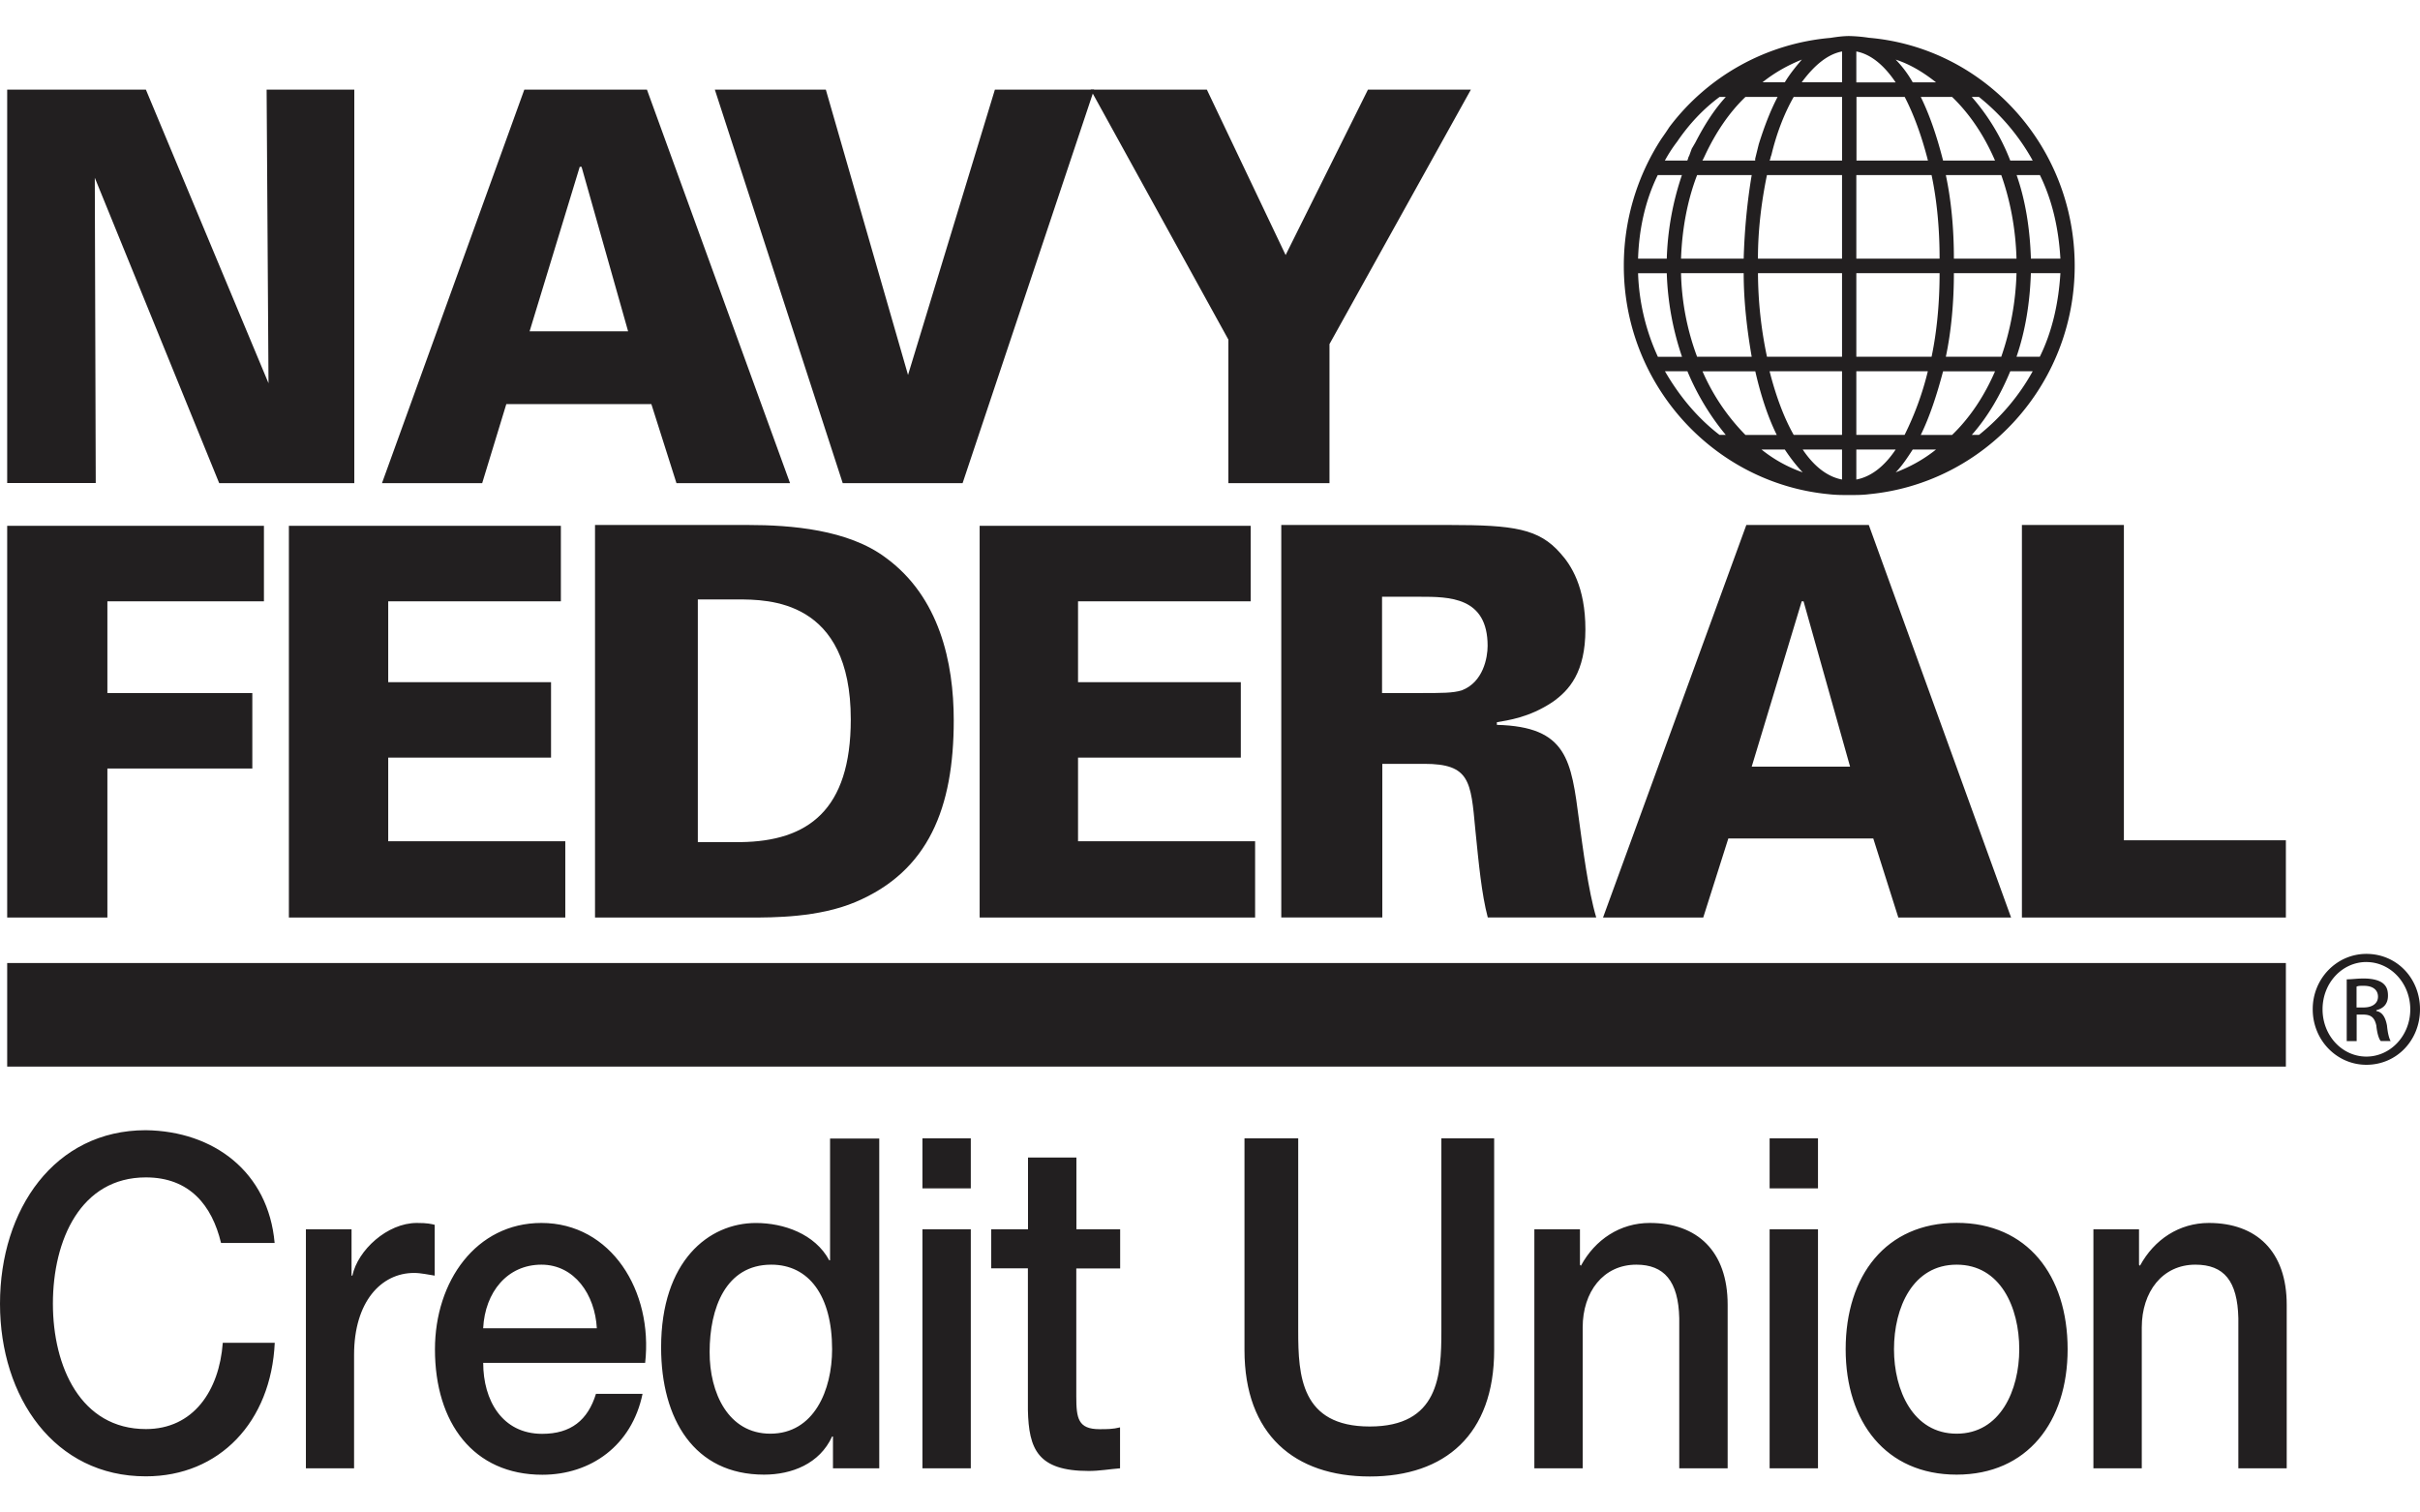
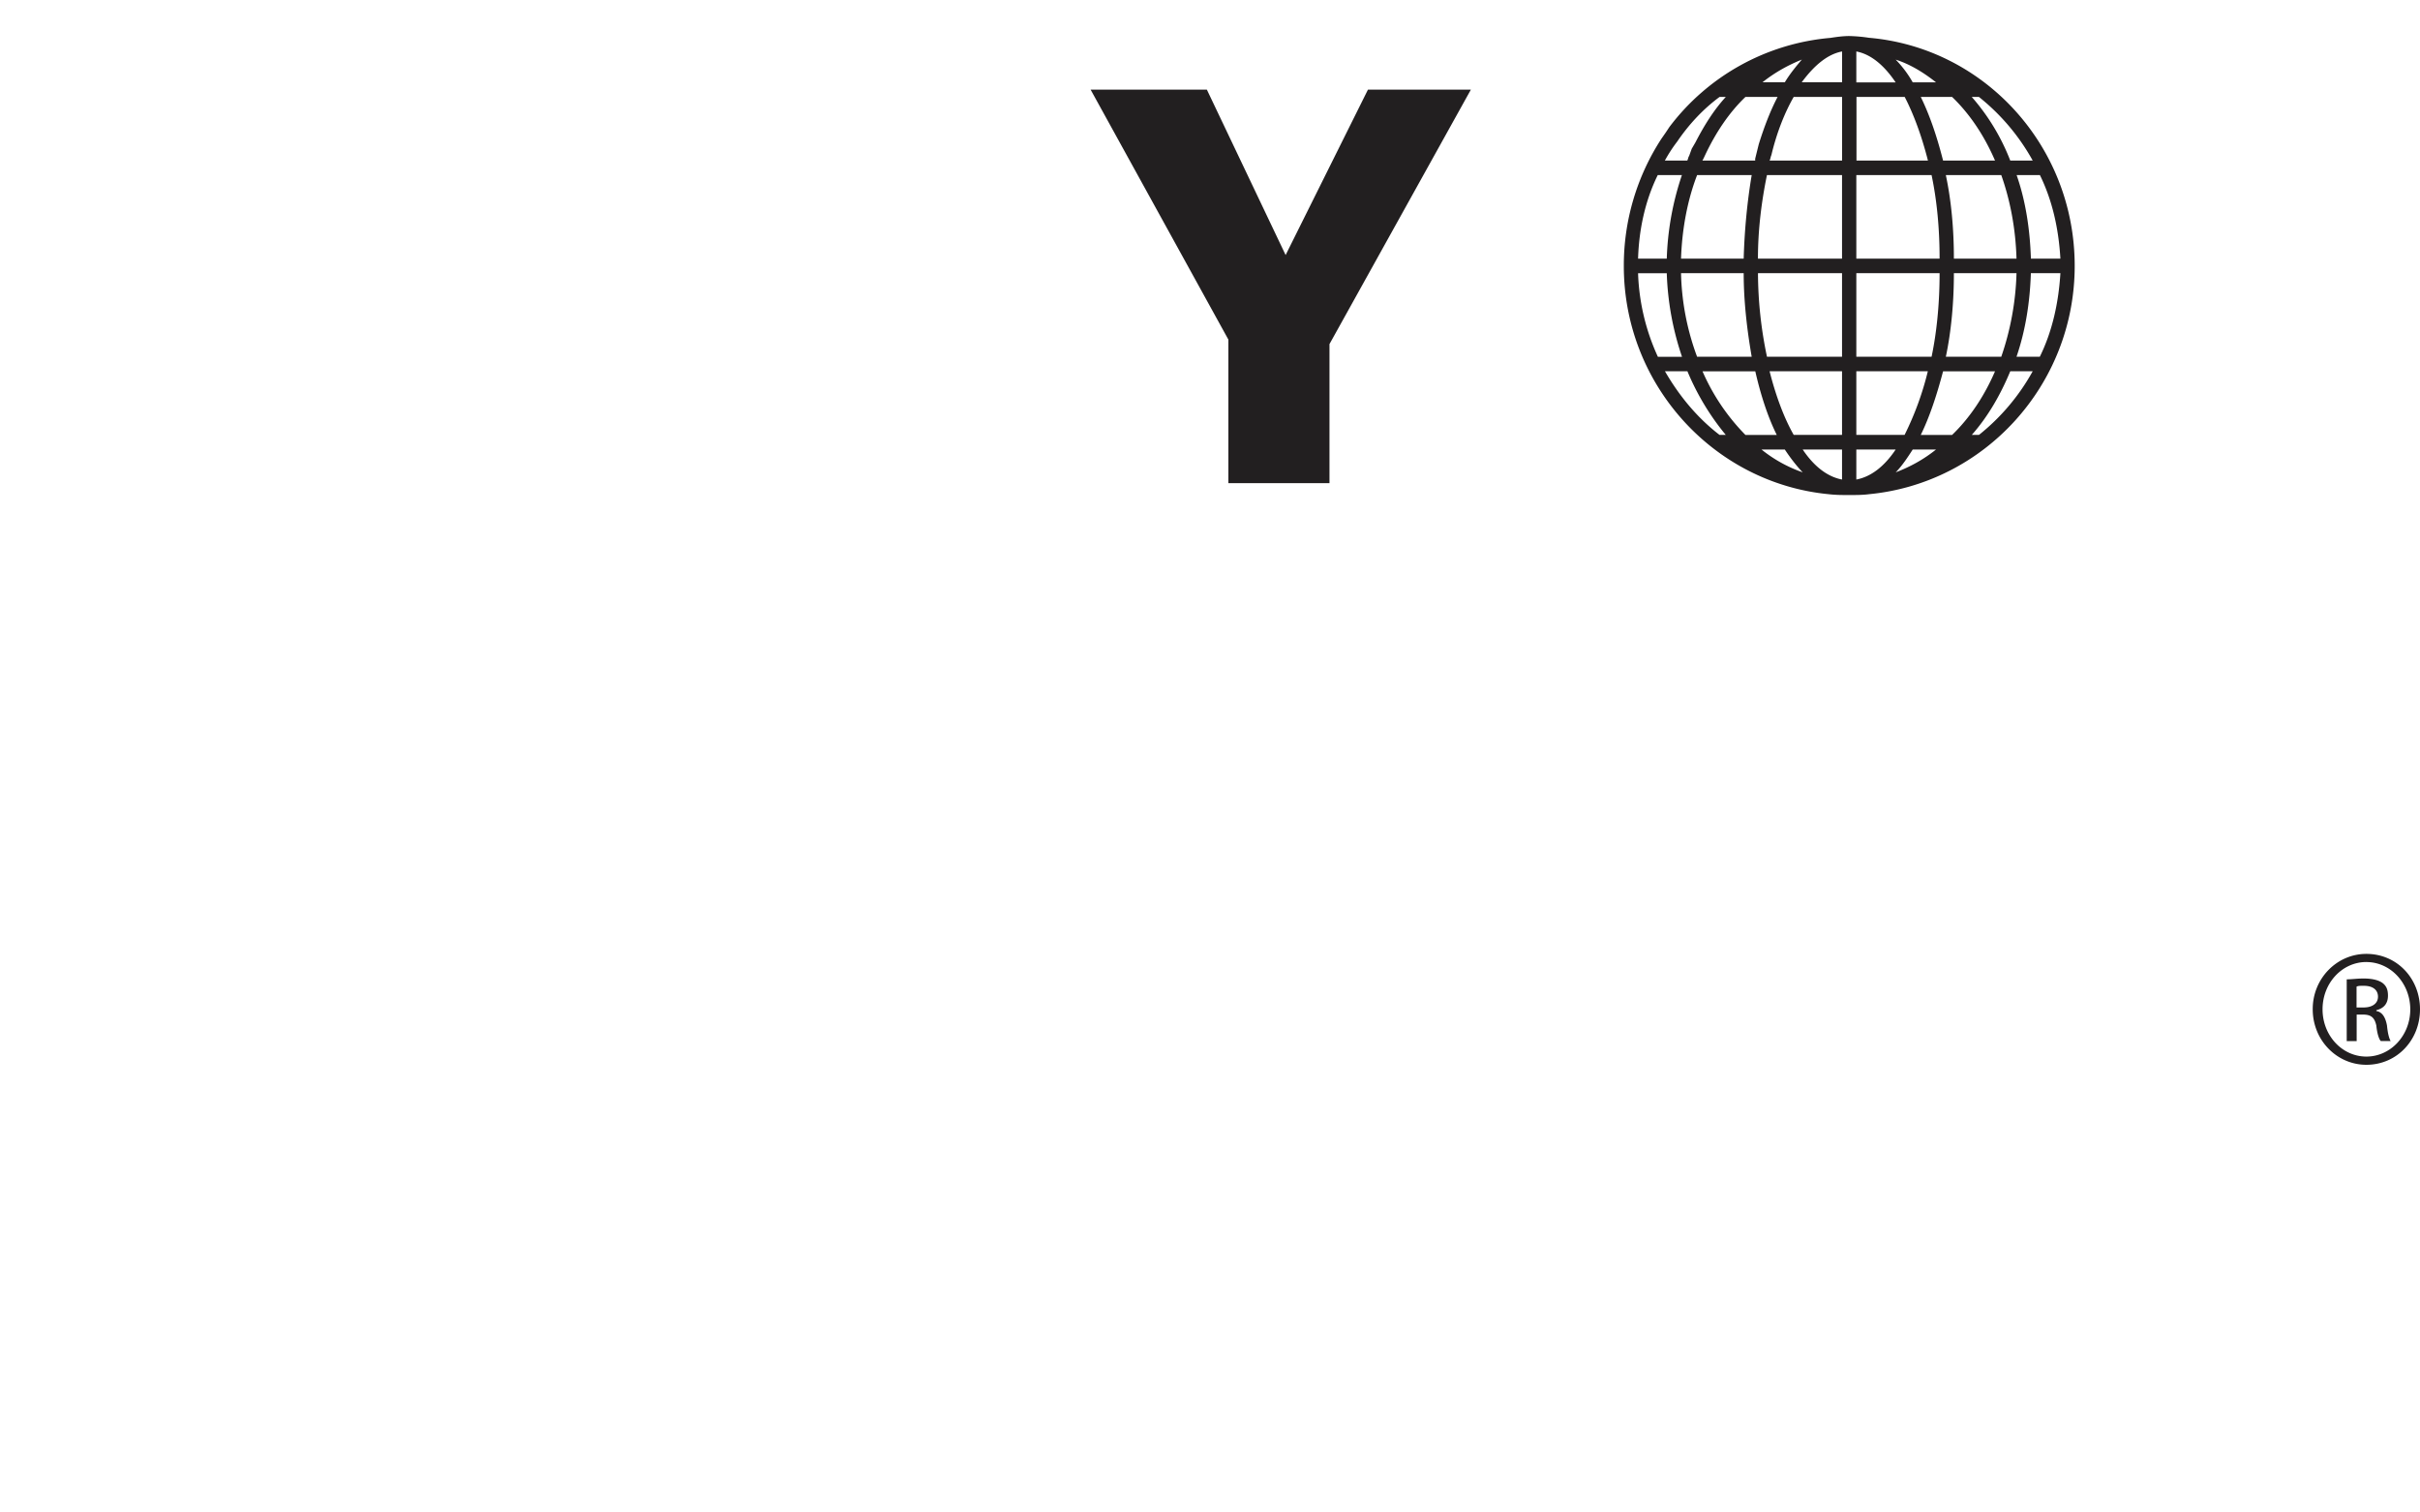
<svg xmlns="http://www.w3.org/2000/svg" fill="none" viewBox="0 0 64 40">
-   <path fill="#221F20" d="M8.091 32.51h1.206v1.226h.022c.143-.674.923-1.393 1.704-1.393.286 0 .378.026.473.049v1.344c-.165-.023-.356-.071-.546-.071-.876 0-1.586.77-1.586 2.163v3.004H8.09V32.51Zm-2.246.359c-.238-.987-.828-1.731-1.987-1.731-1.726 0-2.459 1.657-2.459 3.34 0 1.66.733 3.316 2.46 3.316 1.253 0 1.938-1.01 2.033-2.282h1.374c-.095 2.092-1.466 3.532-3.408 3.532C1.444 39.048 0 36.956 0 34.48c0-2.5 1.444-4.59 3.855-4.59 1.8.023 3.243 1.106 3.408 2.982H5.845M.19 13.906h6.79v1.996H2.84v2.427h3.833v1.995H2.84v3.942H.19v-10.36Zm55.173 18.605h1.206v.938l.025.026c.378-.697 1.04-1.132 1.822-1.132 1.253 0 2.059.745 2.059 2.163v4.326h-1.279v-3.968c-.022-.986-.378-1.418-1.136-1.418-.876 0-1.418.722-1.418 1.66v3.726h-1.279V32.51Zm-6.552 3.172c0-1.947 1.066-3.343 2.935-3.343s2.935 1.392 2.935 3.343c0 1.92-1.066 3.316-2.935 3.316-1.872 0-2.935-1.395-2.935-3.316Zm4.591 0c0-1.106-.498-2.237-1.656-2.237s-1.657 1.131-1.657 2.237c0 1.08.499 2.233 1.657 2.233s1.656-1.154 1.656-2.233ZM46.8 30.106h1.279v1.322h-1.279v-1.322Zm0 2.405h1.279v6.32h-1.279v-6.32Zm-6.222 0h1.206v.938l.025.026c.377-.697 1.04-1.132 1.821-1.132 1.254 0 2.06.745 2.06 2.163v4.326h-1.28v-3.968c-.021-.986-.402-1.418-1.135-1.418-.876 0-1.419.722-1.419 1.66v3.726h-1.278V32.51Zm-7.666-2.405h1.421v5.096c0 1.177.07 2.524 1.891 2.524 1.822 0 1.895-1.347 1.895-2.524v-5.096h1.396v5.6c0 2.233-1.301 3.342-3.29 3.342-1.987 0-3.313-1.106-3.313-3.343v-5.599Zm-6.695 2.405h.97v-1.899h1.28v1.899h1.157v1.035h-1.16v3.387c0 .577.047.864.615.864.19 0 .355 0 .542-.048v1.083c-.285.022-.542.07-.828.07-1.349 0-1.586-.576-1.609-1.611v-3.749h-.97v-1.031m-1.819-2.405h1.279v1.322h-1.279v-1.322Zm0 2.405h1.279v6.32h-1.279v-6.32Zm-1.136 6.32h-1.23v-.84h-.023c-.33.721-1.066 1.008-1.8 1.008-1.846 0-2.722-1.466-2.722-3.365 0-2.282 1.254-3.29 2.507-3.29.733 0 1.561.286 1.939.986h.022v-3.22h1.301v8.722m-2.881-.916c1.158 0 1.634-1.154 1.634-2.233 0-1.419-.616-2.237-1.609-2.237-1.206 0-1.63 1.154-1.63 2.308-.004 1.083.494 2.162 1.605 2.162Zm-7.593-1.872c0 .986.498 1.876 1.56 1.876.76 0 1.207-.361 1.422-1.058h1.232c-.283 1.37-1.371 2.14-2.65 2.14-1.821 0-2.84-1.37-2.84-3.316 0-1.802 1.089-3.343 2.815-3.343 1.846 0 2.957 1.802 2.744 3.7h-4.283Zm3.005-.916c-.048-.89-.59-1.682-1.466-1.682-.898 0-1.492.722-1.54 1.682h3.006ZM.19 2.37h3.668l3.243 7.765-.05-7.764H9.37v10.407H5.797l-3.29-8.077.025 8.074H.19V2.371Zm53.282 11.514h2.697v8.338h4.284v2.044h-6.981V13.884Zm-7.289 0h3.24l3.763 10.382h-2.982l-.663-2.092h-3.833l-.664 2.092h-2.65l3.79-10.382Zm2.745 6.392-1.231-4.374h-.048l-1.323 4.374h2.602Zm-15.046-6.392h4.448c1.704 0 2.367.097 2.935.745.283.312.663.89.663 2.017 0 1.128-.425 1.612-.875 1.924-.616.41-1.184.48-1.466.53v.07c1.869.048 1.964.938 2.176 2.546.096.697.238 1.828.451 2.547h-2.868c-.165-.626-.238-1.419-.33-2.33-.118-1.274-.143-1.732-1.349-1.732h-1.11v4.062h-2.672V13.884m2.668 4.445h.994c.593 0 .875 0 1.11-.071.568-.216.685-.864.685-1.177 0-1.299-1.018-1.299-1.799-1.299h-.993v2.547m-10.642-4.423h7.168v1.996H28.51v2.14h4.305v1.995H28.51v2.211h4.683v2.018h-7.285v-10.36Zm-10.173-.022h4.046c1.136 0 2.65.12 3.642.864 1.419 1.034 1.8 2.765 1.8 4.303 0 2.308-.664 3.99-2.602 4.806-.971.409-2.155.409-2.815.409h-4.07V13.884Zm2.72 8.387h1.135c1.774-.023 2.91-.841 2.91-3.246 0-3.172-2.177-3.172-3.005-3.172h-1.04v6.418ZM7.64 13.906h7.193v1.996h-4.566v2.14h4.306v1.995h-4.306v2.211h4.683v2.018h-7.31v-10.36ZM13.866 2.37h3.243l3.785 10.408H17.89l-.664-2.091H13.39l-.638 2.091h-2.65l3.764-10.407Zm2.745 6.392L15.38 4.411h-.048l-1.326 4.351h2.605ZM18.905 2.37h2.935l2.174 7.546 2.297-7.545h2.624l-3.478 10.407h-3.17L18.905 2.371Z" />
-   <path fill="#221F20" d="M.19 28.208h60.263v-2.74H.19v2.74ZM31.917 2.37 34 6.745l2.177-4.374h2.722L35.16 9.1v3.677h-2.674V8.981l-3.643-6.61h3.075ZM62.582 25.227c.806 0 1.418.647 1.418 1.466s-.616 1.467-1.418 1.467c-.78 0-1.419-.648-1.419-1.467-.003-.815.638-1.466 1.419-1.466Zm0 .215c-.638 0-1.159.552-1.159 1.251 0 .696.52 1.25 1.159 1.25.637 0 1.161-.554 1.161-1.25-.003-.696-.524-1.25-1.161-1.25Zm-.26 2.092h-.26V25.9c.142 0 .26-.022.45-.022.235 0 .403.048.498.119.095.074.143.167.143.335 0 .216-.118.338-.308.384v.022c.143.023.238.145.282.384.026.264.07.36.096.41h-.26c-.048-.05-.096-.194-.118-.41-.048-.216-.143-.29-.355-.29h-.165v.702m-.004-.89h.19c.213 0 .378-.096.378-.286 0-.145-.095-.287-.377-.287-.095 0-.143 0-.19.022v.552ZM54.868 7.032c0-3.171-2.39-5.77-5.442-6.033a4.05 4.05 0 0 0-.52-.046c-.165 0-.333.023-.498.049a5.978 5.978 0 0 0-4.258 2.356l-.096.145-.117.168a6.142 6.142 0 0 0-.993 3.365c0 3.149 2.39 5.743 5.42 6.034.19.022.355.022.542.022.165 0 .355 0 .52-.022 3.053-.29 5.442-2.889 5.442-6.038Zm-3.243 4.471h-.828c.235-.48.425-1.057.59-1.683h1.374c-.282.652-.663 1.228-1.136 1.683Zm-6.6-1.683h1.396c.143.626.33 1.203.568 1.683h-.828a5.553 5.553 0 0 1-1.136-1.683Zm-1.704-2.594h.759a7.61 7.61 0 0 0 .403 2.21h-.638a5.732 5.732 0 0 1-.524-2.21ZM45.095 4.1c.282-.599.638-1.128 1.066-1.537h.85c-.19.361-.355.793-.498 1.25l-.095.384v.049h-1.396c.029-.049.05-.097.073-.146Zm7.666.146h-1.374c-.165-.648-.355-1.203-.59-1.683h.828c.473.454.854 1.031 1.136 1.683Zm1.73 2.594h-.781c-.026-.793-.143-1.537-.378-2.21h.616c.33.673.495 1.417.542 2.21Zm-1.162 0h-1.656c0-.793-.07-1.537-.213-2.21h1.466c.238.673.38 1.417.403 2.21Zm-6.482-2.74c.142-.599.355-1.128.59-1.537h1.279v1.683h-1.917c.025-.049.025-.097.048-.146Zm.355-1.924h-.59c.33-.264.685-.457 1.04-.6-.142.168-.307.362-.45.6Zm1.514-.815v.815h-1.067c.334-.454.689-.744 1.066-.815Zm.377.815v-.815c.378.07.733.36 1.04.818h-1.04m1.279.384c.238.458.45 1.035.615 1.683h-1.89V2.564h1.275ZM48.715 4.63v2.211h-2.224c0-.77.095-1.515.238-2.21h1.986Zm0 2.595v2.21H46.73a10.843 10.843 0 0 1-.238-2.21h2.224Zm0 2.594v1.683h-1.278c-.26-.458-.473-1.035-.638-1.683h1.916Zm0 2.07v.793c-.377-.071-.732-.335-1.04-.793h1.04Zm.378 0h1.04c-.307.458-.662.722-1.04.793v-.793Zm0-.387V9.819h1.891a7.99 7.99 0 0 1-.615 1.683h-1.276Zm0-2.066V7.225h2.202c0 .77-.07 1.537-.212 2.21h-1.99Zm0-2.595v-2.21h1.99c.142.673.212 1.417.212 2.21h-2.202Zm1.491-4.664a2.897 2.897 0 0 0-.45-.6c.377.12.733.336 1.066.6h-.616ZM46.326 4.63c-.117.696-.19 1.44-.212 2.211h-1.657c.026-.77.165-1.537.425-2.21h1.444ZM44.08 6.841h-.759c.023-.77.188-1.537.52-2.21h.639a7.608 7.608 0 0 0-.4 2.21Zm.377.384h1.657c0 .77.095 1.537.212 2.21h-1.444a6.752 6.752 0 0 1-.425-2.21Zm2.745 4.664c.143.216.308.432.473.603a3.647 3.647 0 0 1-1.089-.603h.616Zm3.382 0h.616c-.33.264-.685.458-1.066.603.168-.171.31-.387.45-.603Zm.876-2.453c.143-.674.213-1.44.213-2.211h1.656a7.373 7.373 0 0 1-.403 2.21H51.46Zm2.25-2.211h.78c-.047.77-.212 1.537-.545 2.21h-.616c.238-.695.355-1.44.38-2.21Zm.047-2.978h-.593a5.632 5.632 0 0 0-1.018-1.683h.19a5.645 5.645 0 0 1 1.422 1.683Zm-8.281-1.683h.165c-.308.335-.568.745-.803 1.202l-.098.168-.07.193c-.022.023-.022.071-.048.12h-.593a3.93 3.93 0 0 1 .33-.507c.31-.457.692-.863 1.117-1.176Zm-1.444 7.255h.594c.26.626.615 1.203 1.015 1.683h-.165c-.593-.455-1.066-1.031-1.444-1.683Zm8.304 1.683h-.19c.425-.48.758-1.057 1.018-1.683h.593a5.645 5.645 0 0 1-1.421 1.683Z" />
+   <path fill="#221F20" d="M.19 28.208v-2.74H.19v2.74ZM31.917 2.37 34 6.745l2.177-4.374h2.722L35.16 9.1v3.677h-2.674V8.981l-3.643-6.61h3.075ZM62.582 25.227c.806 0 1.418.647 1.418 1.466s-.616 1.467-1.418 1.467c-.78 0-1.419-.648-1.419-1.467-.003-.815.638-1.466 1.419-1.466Zm0 .215c-.638 0-1.159.552-1.159 1.251 0 .696.52 1.25 1.159 1.25.637 0 1.161-.554 1.161-1.25-.003-.696-.524-1.25-1.161-1.25Zm-.26 2.092h-.26V25.9c.142 0 .26-.022.45-.022.235 0 .403.048.498.119.095.074.143.167.143.335 0 .216-.118.338-.308.384v.022c.143.023.238.145.282.384.026.264.07.36.096.41h-.26c-.048-.05-.096-.194-.118-.41-.048-.216-.143-.29-.355-.29h-.165v.702m-.004-.89h.19c.213 0 .378-.096.378-.286 0-.145-.095-.287-.377-.287-.095 0-.143 0-.19.022v.552ZM54.868 7.032c0-3.171-2.39-5.77-5.442-6.033a4.05 4.05 0 0 0-.52-.046c-.165 0-.333.023-.498.049a5.978 5.978 0 0 0-4.258 2.356l-.096.145-.117.168a6.142 6.142 0 0 0-.993 3.365c0 3.149 2.39 5.743 5.42 6.034.19.022.355.022.542.022.165 0 .355 0 .52-.022 3.053-.29 5.442-2.889 5.442-6.038Zm-3.243 4.471h-.828c.235-.48.425-1.057.59-1.683h1.374c-.282.652-.663 1.228-1.136 1.683Zm-6.6-1.683h1.396c.143.626.33 1.203.568 1.683h-.828a5.553 5.553 0 0 1-1.136-1.683Zm-1.704-2.594h.759a7.61 7.61 0 0 0 .403 2.21h-.638a5.732 5.732 0 0 1-.524-2.21ZM45.095 4.1c.282-.599.638-1.128 1.066-1.537h.85c-.19.361-.355.793-.498 1.25l-.095.384v.049h-1.396c.029-.049.05-.097.073-.146Zm7.666.146h-1.374c-.165-.648-.355-1.203-.59-1.683h.828c.473.454.854 1.031 1.136 1.683Zm1.73 2.594h-.781c-.026-.793-.143-1.537-.378-2.21h.616c.33.673.495 1.417.542 2.21Zm-1.162 0h-1.656c0-.793-.07-1.537-.213-2.21h1.466c.238.673.38 1.417.403 2.21Zm-6.482-2.74c.142-.599.355-1.128.59-1.537h1.279v1.683h-1.917c.025-.049.025-.097.048-.146Zm.355-1.924h-.59c.33-.264.685-.457 1.04-.6-.142.168-.307.362-.45.6Zm1.514-.815v.815h-1.067c.334-.454.689-.744 1.066-.815Zm.377.815v-.815c.378.07.733.36 1.04.818h-1.04m1.279.384c.238.458.45 1.035.615 1.683h-1.89V2.564h1.275ZM48.715 4.63v2.211h-2.224c0-.77.095-1.515.238-2.21h1.986Zm0 2.595v2.21H46.73a10.843 10.843 0 0 1-.238-2.21h2.224Zm0 2.594v1.683h-1.278c-.26-.458-.473-1.035-.638-1.683h1.916Zm0 2.07v.793c-.377-.071-.732-.335-1.04-.793h1.04Zm.378 0h1.04c-.307.458-.662.722-1.04.793v-.793Zm0-.387V9.819h1.891a7.99 7.99 0 0 1-.615 1.683h-1.276Zm0-2.066V7.225h2.202c0 .77-.07 1.537-.212 2.21h-1.99Zm0-2.595v-2.21h1.99c.142.673.212 1.417.212 2.21h-2.202Zm1.491-4.664a2.897 2.897 0 0 0-.45-.6c.377.12.733.336 1.066.6h-.616ZM46.326 4.63c-.117.696-.19 1.44-.212 2.211h-1.657c.026-.77.165-1.537.425-2.21h1.444ZM44.08 6.841h-.759c.023-.77.188-1.537.52-2.21h.639a7.608 7.608 0 0 0-.4 2.21Zm.377.384h1.657c0 .77.095 1.537.212 2.21h-1.444a6.752 6.752 0 0 1-.425-2.21Zm2.745 4.664c.143.216.308.432.473.603a3.647 3.647 0 0 1-1.089-.603h.616Zm3.382 0h.616c-.33.264-.685.458-1.066.603.168-.171.31-.387.45-.603Zm.876-2.453c.143-.674.213-1.44.213-2.211h1.656a7.373 7.373 0 0 1-.403 2.21H51.46Zm2.25-2.211h.78c-.047.77-.212 1.537-.545 2.21h-.616c.238-.695.355-1.44.38-2.21Zm.047-2.978h-.593a5.632 5.632 0 0 0-1.018-1.683h.19a5.645 5.645 0 0 1 1.422 1.683Zm-8.281-1.683h.165c-.308.335-.568.745-.803 1.202l-.098.168-.07.193c-.022.023-.022.071-.048.12h-.593a3.93 3.93 0 0 1 .33-.507c.31-.457.692-.863 1.117-1.176Zm-1.444 7.255h.594c.26.626.615 1.203 1.015 1.683h-.165c-.593-.455-1.066-1.031-1.444-1.683Zm8.304 1.683h-.19c.425-.48.758-1.057 1.018-1.683h.593a5.645 5.645 0 0 1-1.421 1.683Z" />
</svg>